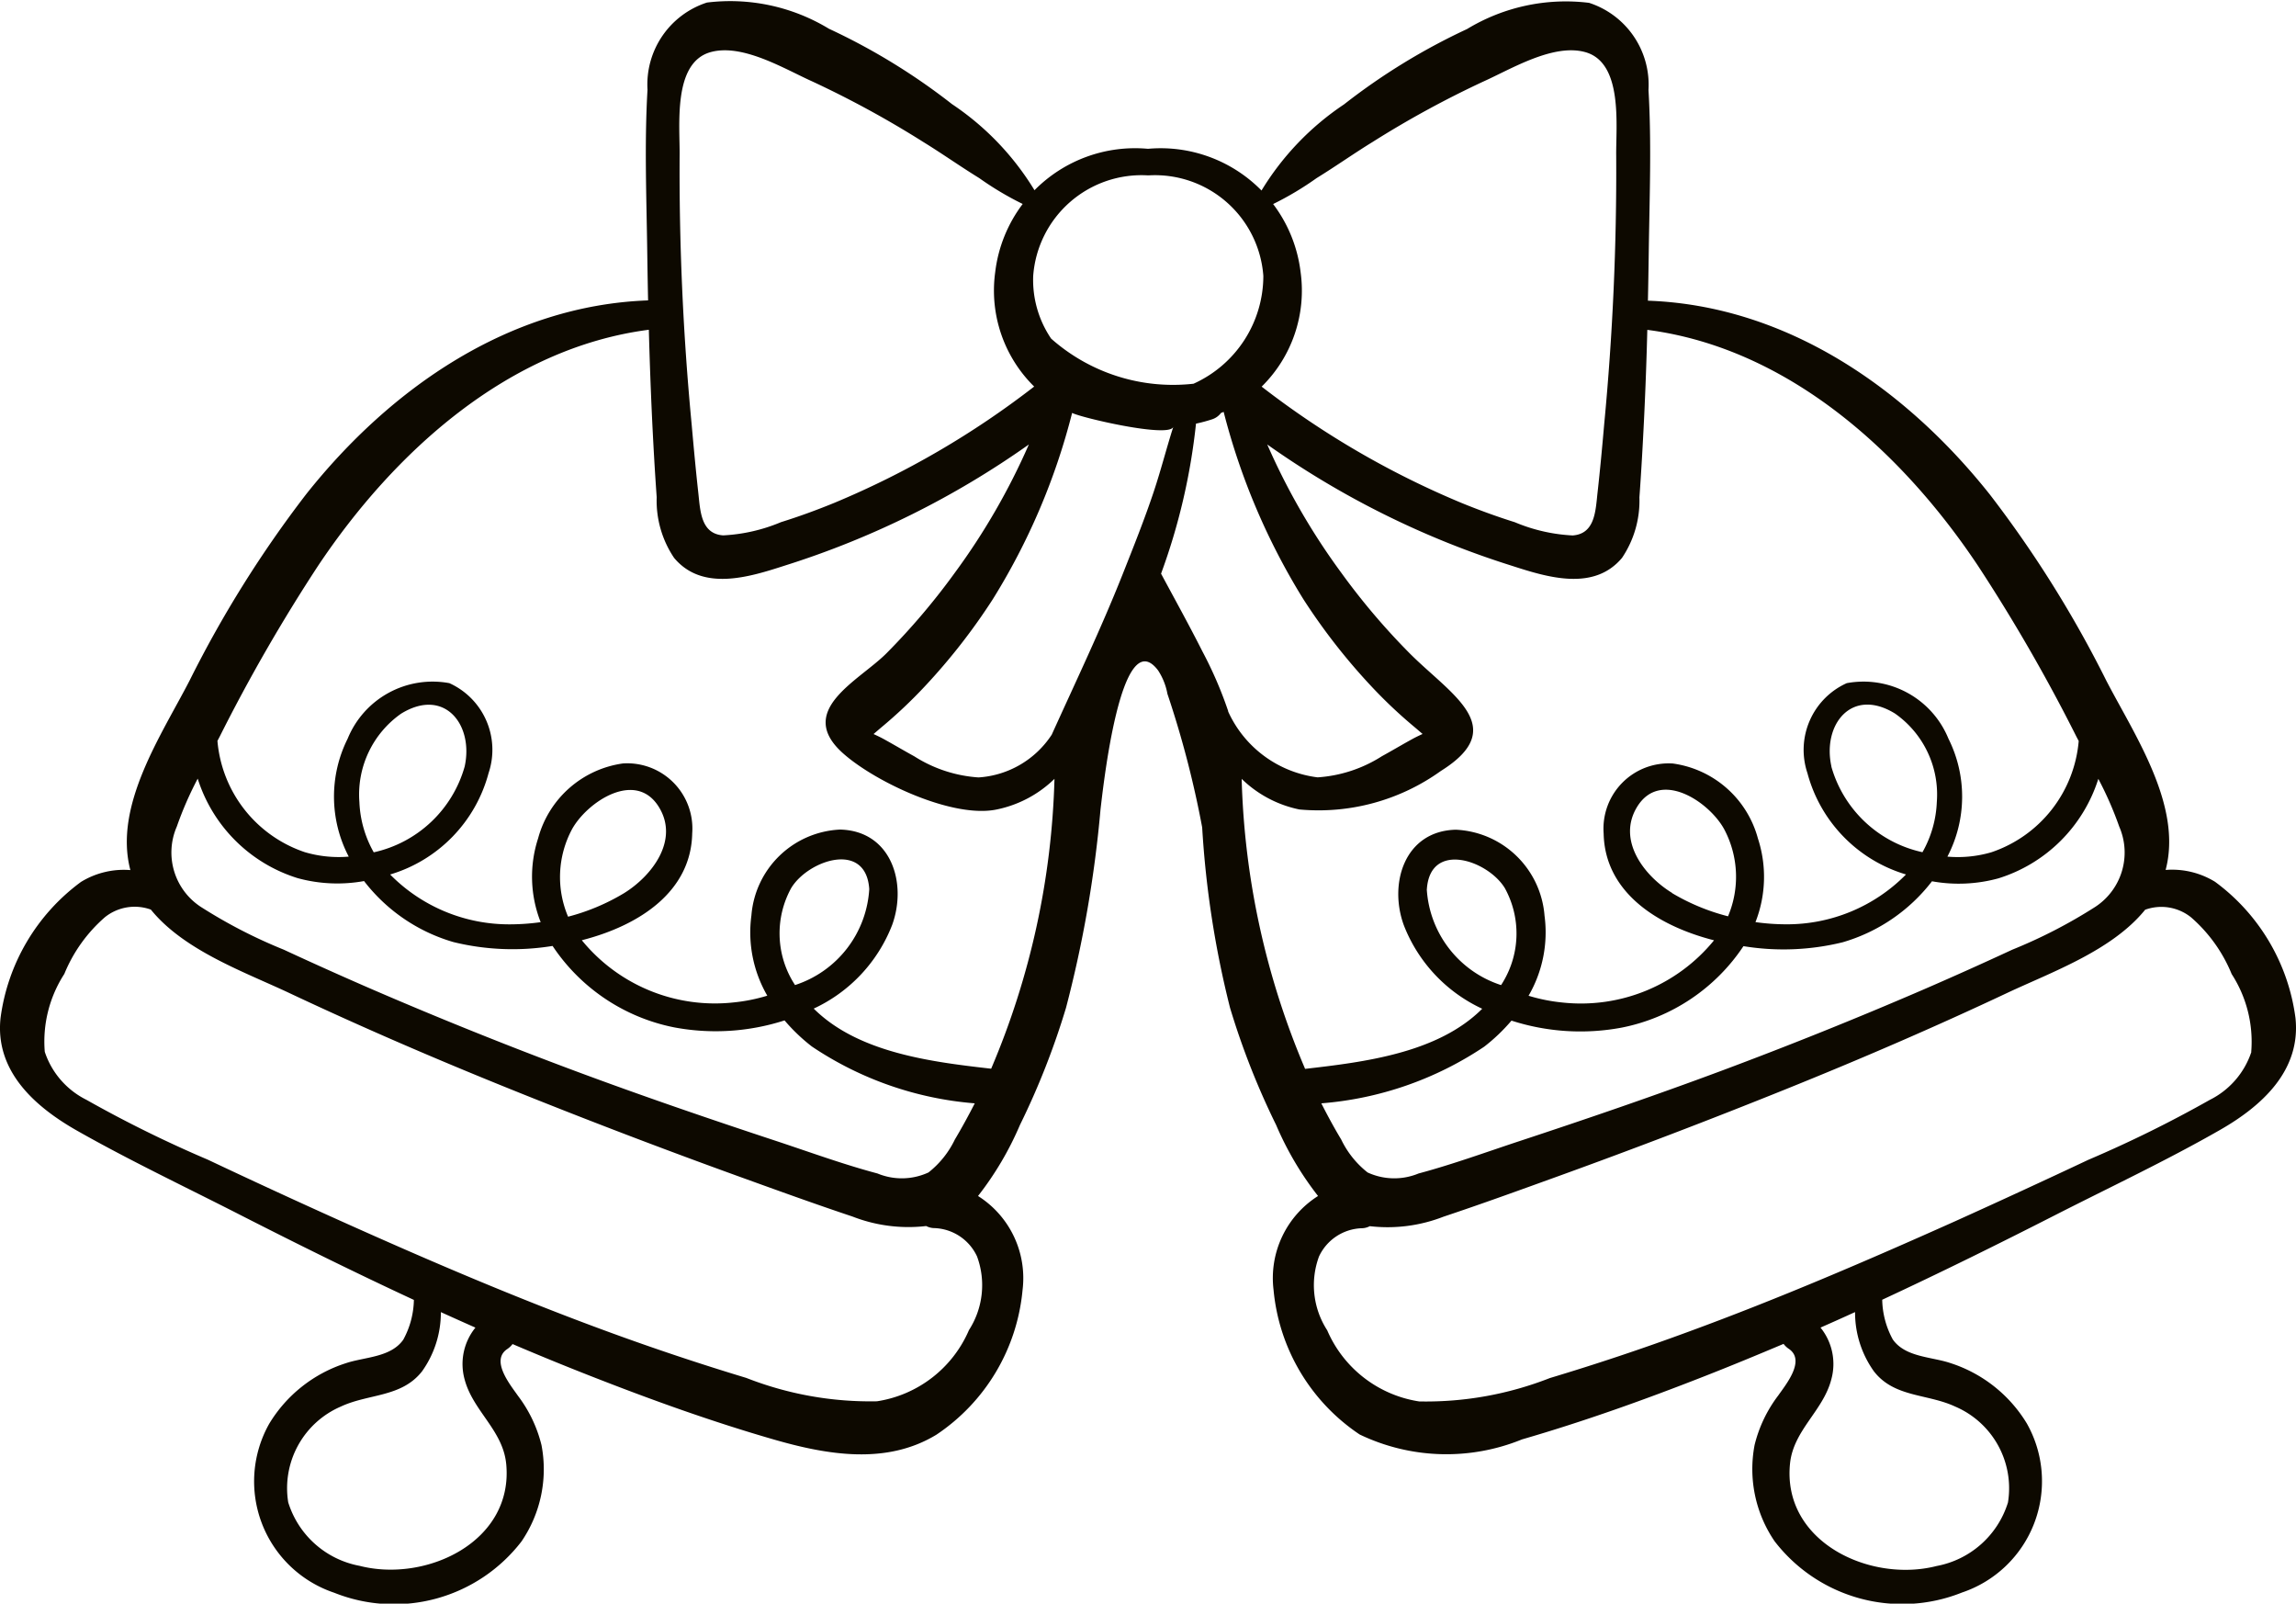
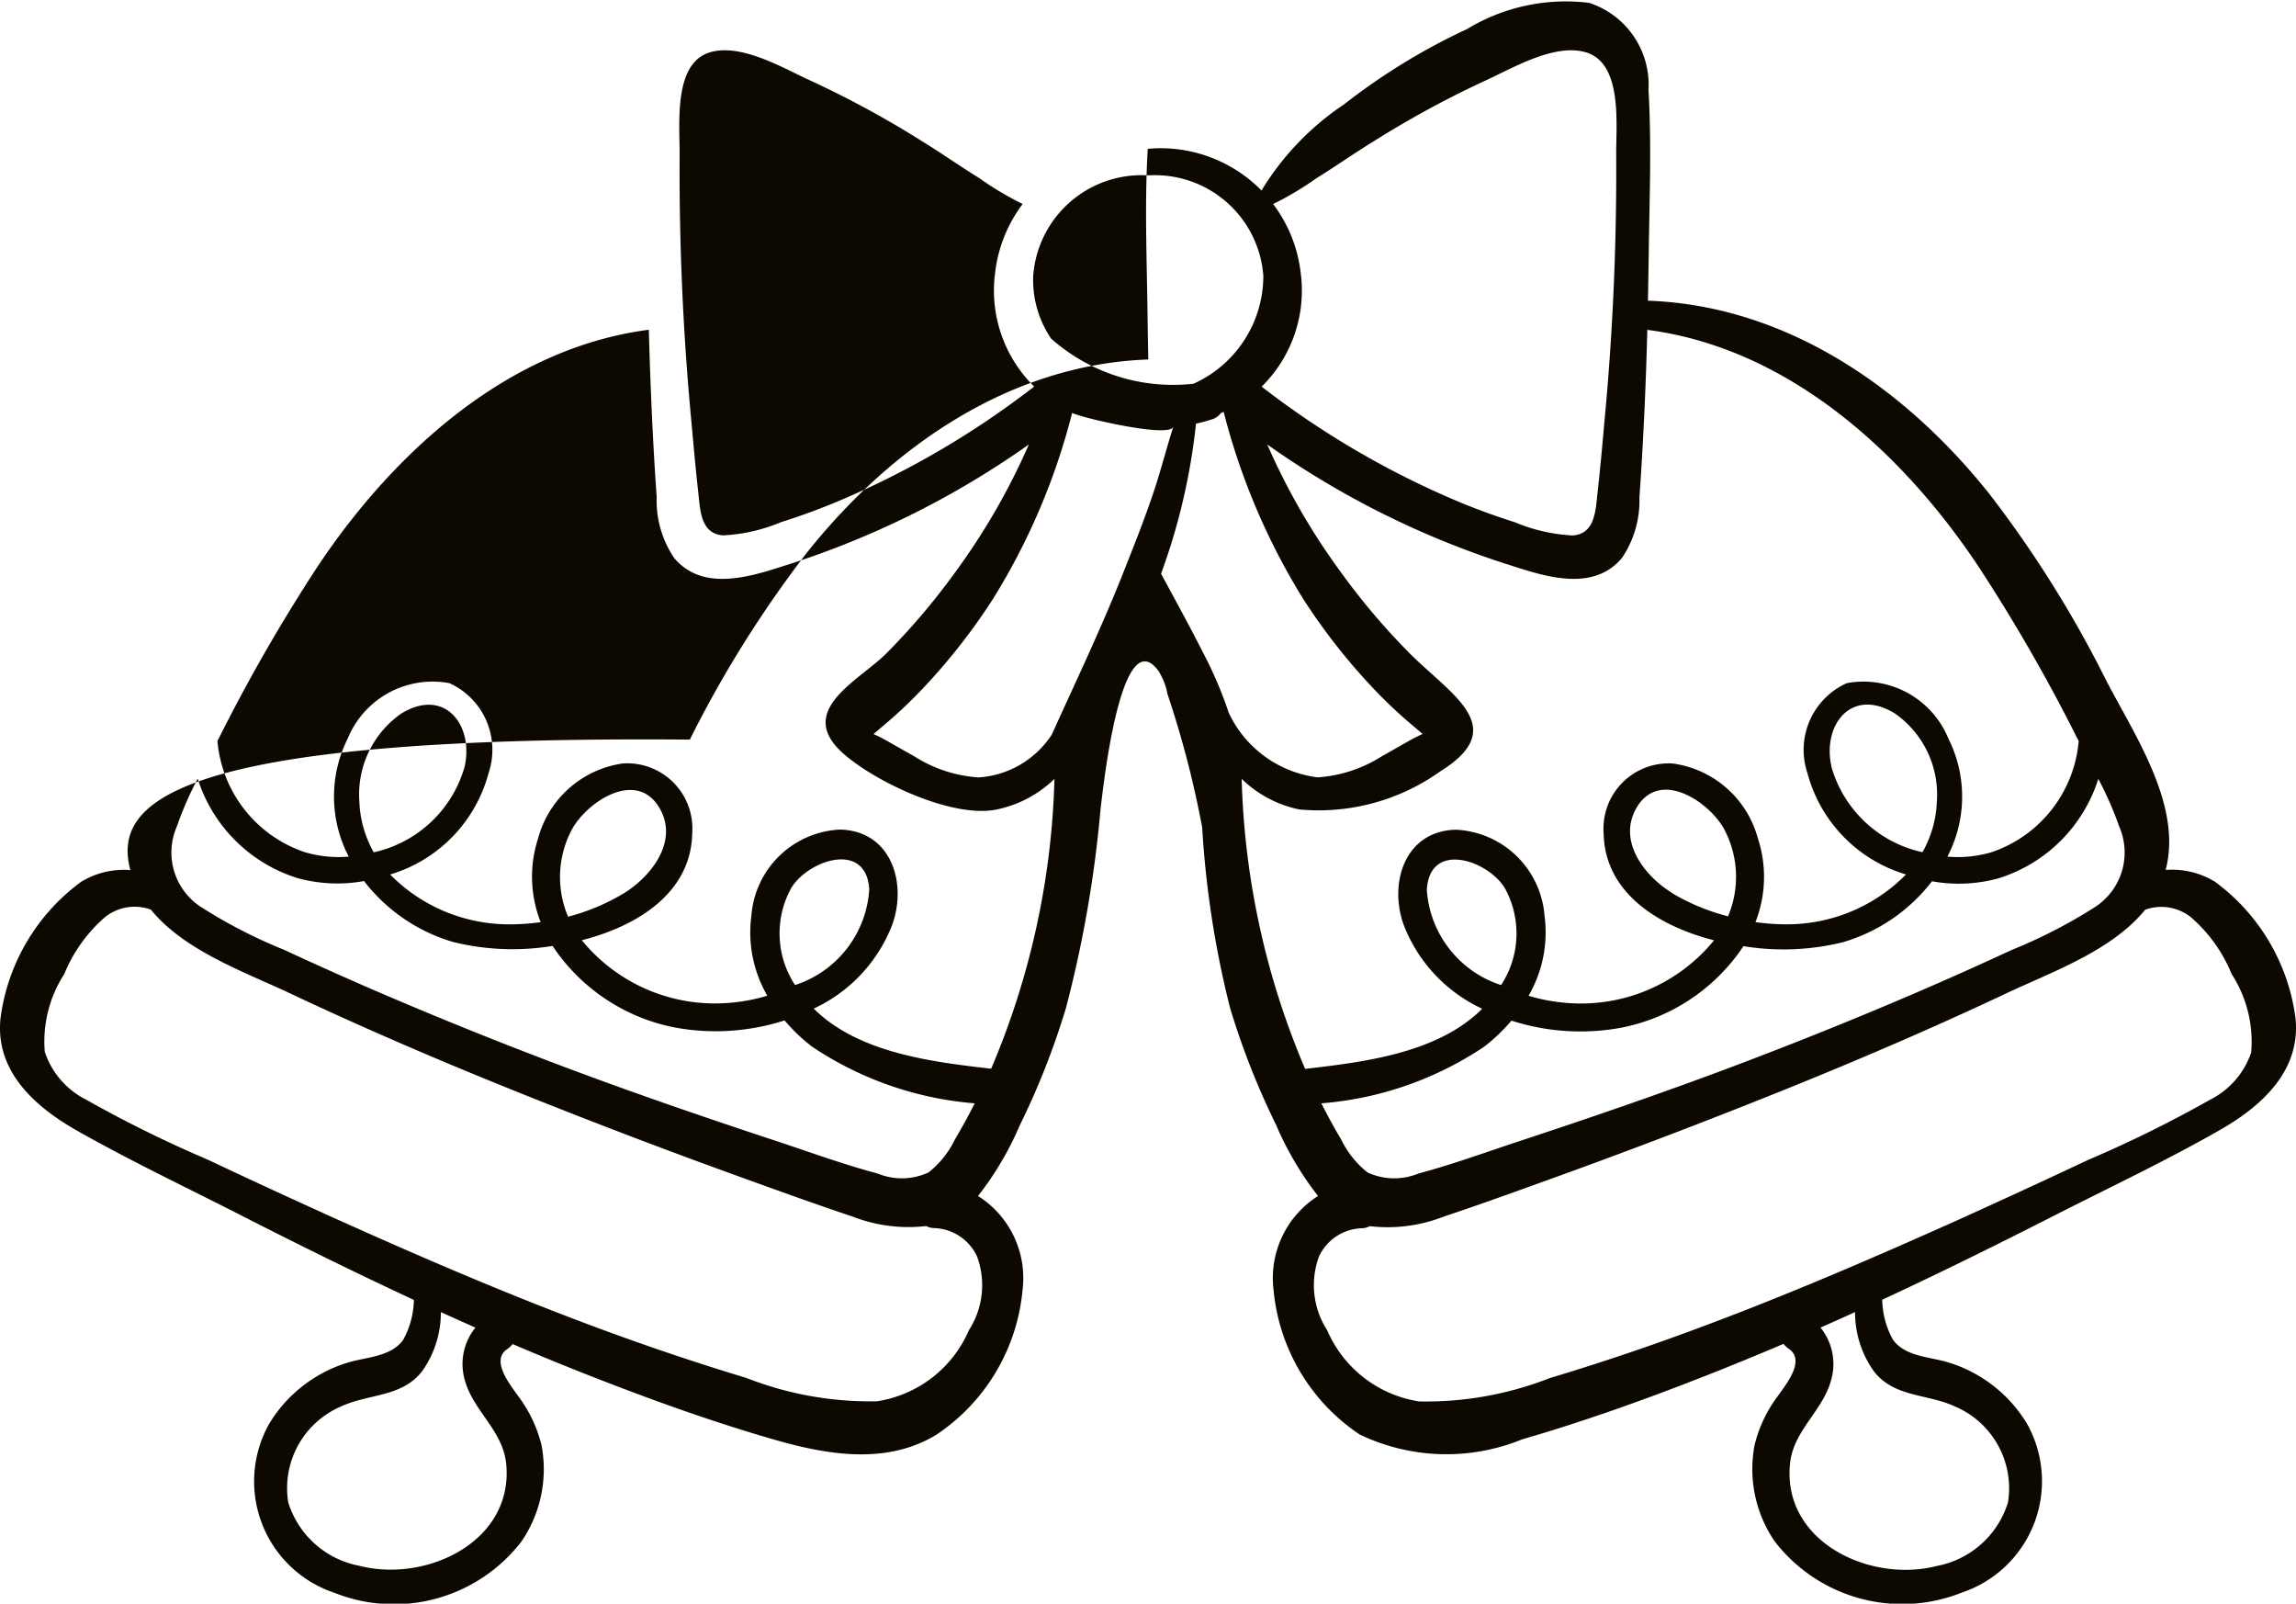
<svg xmlns="http://www.w3.org/2000/svg" width="64" height="44.687" viewBox="0 0 64 44.687">
  <g id="_023-bells" data-name="023-bells" transform="translate(0 -77.254)">
    <g id="Group_134" data-name="Group 134" transform="translate(0 77.255)">
-       <path id="Path_69" data-name="Path 69" d="M63.985,105.619a5.617,5.617,0,0,0-2.242-3.793,2.291,2.291,0,0,0-1.377-.33c.474-1.791-.866-3.757-1.651-5.27a31.743,31.743,0,0,0-3.25-5.193c-2.348-2.956-5.662-5.262-9.53-5.4q.014-.663.023-1.326c.02-1.506.082-3.041-.007-4.545a2.4,2.4,0,0,0-1.657-2.429,5.308,5.308,0,0,0-3.4.73,17.634,17.634,0,0,0-3.43,2.1,7.677,7.677,0,0,0-2.3,2.4A3.942,3.942,0,0,0,32.007,81.4h-.014a3.942,3.942,0,0,0-3.157,1.155,7.677,7.677,0,0,0-2.3-2.4,17.628,17.628,0,0,0-3.43-2.1,5.307,5.307,0,0,0-3.4-.73,2.4,2.4,0,0,0-1.657,2.429c-.089,1.5-.027,3.039-.007,4.545q.009.663.023,1.326c-3.869.138-7.182,2.444-9.53,5.4a31.752,31.752,0,0,0-3.25,5.193C4.5,97.74,3.16,99.706,3.634,101.5a2.289,2.289,0,0,0-1.377.33,5.616,5.616,0,0,0-2.242,3.793c-.158,1.474.946,2.462,2.116,3.129,1.5.852,3.071,1.593,4.6,2.375,1.59.811,3.189,1.6,4.806,2.351a2.4,2.4,0,0,1-.295,1.107c-.35.5-1.081.48-1.606.658a3.876,3.876,0,0,0-2.132,1.686,3.273,3.273,0,0,0,1.81,4.708,4.487,4.487,0,0,0,5.222-1.428,3.568,3.568,0,0,0,.558-2.685,3.753,3.753,0,0,0-.659-1.378c-.208-.3-.772-.982-.294-1.3a.6.6,0,0,0,.146-.138q1.092.466,2.2.9c1.671.655,3.366,1.265,5.091,1.762,1.484.427,3.13.712,4.525-.137a5.447,5.447,0,0,0,2.4-4.028,2.706,2.706,0,0,0-1.241-2.623,8.854,8.854,0,0,0,1.168-1.978,21.312,21.312,0,0,0,1.285-3.268,33.332,33.332,0,0,0,.962-5.532c.059-.476.556-5.259,1.605-3.867a1.769,1.769,0,0,1,.259.651,27.552,27.552,0,0,1,.969,3.722,27.044,27.044,0,0,0,.776,5.025,21.3,21.3,0,0,0,1.286,3.269,8.854,8.854,0,0,0,1.168,1.978A2.706,2.706,0,0,0,35.5,113.2a5.447,5.447,0,0,0,2.4,4.028,5.585,5.585,0,0,0,4.525.137c1.725-.5,3.42-1.106,5.091-1.762.738-.289,1.47-.592,2.2-.9a.6.6,0,0,0,.146.138c.478.323-.086,1-.294,1.3a3.751,3.751,0,0,0-.659,1.378,3.568,3.568,0,0,0,.558,2.685,4.487,4.487,0,0,0,5.222,1.428,3.273,3.273,0,0,0,1.81-4.708,3.876,3.876,0,0,0-2.132-1.686c-.525-.178-1.256-.16-1.606-.658a2.4,2.4,0,0,1-.295-1.107c1.617-.751,3.216-1.541,4.806-2.351,1.534-.782,3.11-1.523,4.6-2.375C63.039,108.082,64.143,107.093,63.985,105.619Zm-4.912-5.33a1.809,1.809,0,0,1-.714,2.265,14.087,14.087,0,0,1-2.267,1.164q-1.239.575-2.493,1.118-2.782,1.2-5.626,2.261c-1.86.693-3.74,1.336-5.625,1.958-.93.307-1.86.647-2.807.9a1.771,1.771,0,0,1-1.42-.029,2.6,2.6,0,0,1-.736-.919c-.2-.331-.38-.667-.554-1.007a9.486,9.486,0,0,0,4.541-1.579,5.072,5.072,0,0,0,.76-.726,6.255,6.255,0,0,0,3.077.194,5.314,5.314,0,0,0,3.389-2.269,6.923,6.923,0,0,0,2.764-.108,4.848,4.848,0,0,0,2.491-1.7,4.185,4.185,0,0,0,1.853-.082,4.241,4.241,0,0,0,2.784-2.772A9.792,9.792,0,0,1,59.073,100.289Zm-19.3,1.747c.089-1.362,1.706-.807,2.175-.031a2.62,2.62,0,0,1-.044,2.6c-.02.035-.041.068-.062.1A3,3,0,0,1,39.771,102.036Zm6.835.1c-.777-.475-1.545-1.468-.973-2.4.646-1.049,2-.144,2.422.618a2.825,2.825,0,0,1,.111,2.434A5.906,5.906,0,0,1,46.606,102.14Zm4.442-3.524c-.258-1.165.563-2.218,1.771-1.475a2.753,2.753,0,0,1,1.167,2.465,3.085,3.085,0,0,1-.4,1.4A3.392,3.392,0,0,1,51.048,98.616ZM36.7,82.217c.528-.325,1.035-.684,1.564-1.009a27.571,27.571,0,0,1,3.095-1.687c.777-.35,1.939-1.06,2.827-.815,1.067.294.853,2.06.865,2.9a74.242,74.242,0,0,1-.334,7.459c-.056.642-.115,1.284-.187,1.925-.055.5-.069,1.142-.694,1.185a4.771,4.771,0,0,1-1.612-.369c-.5-.157-1-.339-1.487-.538a24.4,24.4,0,0,1-5.569-3.24,3.752,3.752,0,0,0,1.086-3.188,3.918,3.918,0,0,0-.766-1.9A8.711,8.711,0,0,0,36.7,82.217ZM28.8,84.941a3.029,3.029,0,0,1,3.2-2.8h.015a3.029,3.029,0,0,1,3.2,2.8,3.3,3.3,0,0,1-1.946,3.006A5.123,5.123,0,0,1,29.3,86.69,2.909,2.909,0,0,1,28.8,84.941ZM19.81,78.706c.888-.245,2.05.465,2.827.815a27.594,27.594,0,0,1,3.095,1.687c.529.325,1.036.684,1.564,1.009a8.706,8.706,0,0,0,1.211.721,3.916,3.916,0,0,0-.766,1.9,3.753,3.753,0,0,0,1.086,3.188,24.4,24.4,0,0,1-5.569,3.24c-.489.2-.983.381-1.487.538a4.772,4.772,0,0,1-1.612.369c-.626-.042-.639-.689-.694-1.185-.071-.64-.13-1.283-.187-1.925a74.2,74.2,0,0,1-.334-7.459C18.957,80.767,18.743,79,19.81,78.706ZM4.928,100.289a9.748,9.748,0,0,1,.583-1.337,4.242,4.242,0,0,0,2.784,2.772,4.187,4.187,0,0,0,1.853.082,4.848,4.848,0,0,0,2.491,1.7,6.923,6.923,0,0,0,2.764.108,5.314,5.314,0,0,0,3.389,2.269,6.255,6.255,0,0,0,3.077-.194,5.079,5.079,0,0,0,.76.726A9.486,9.486,0,0,0,27.171,108c-.174.34-.357.676-.554,1.007a2.6,2.6,0,0,1-.736.919,1.771,1.771,0,0,1-1.42.029c-.947-.252-1.877-.592-2.807-.9-1.885-.622-3.765-1.265-5.625-1.958q-2.841-1.059-5.626-2.261-1.254-.543-2.493-1.118a14.087,14.087,0,0,1-2.267-1.164A1.809,1.809,0,0,1,4.928,100.289Zm6.253-3.148c1.208-.744,2.029.31,1.771,1.475a3.392,3.392,0,0,1-2.534,2.389,3.083,3.083,0,0,1-.4-1.4A2.752,2.752,0,0,1,11.181,97.141Zm4.764,3.22c.422-.762,1.776-1.667,2.422-.617.572.929-.2,1.922-.973,2.4a5.91,5.91,0,0,1-1.559.655A2.825,2.825,0,0,1,15.945,100.361ZM22.055,102c.469-.775,2.086-1.331,2.175.031a3,3,0,0,1-2.069,2.673c-.021-.034-.042-.067-.062-.1A2.62,2.62,0,0,1,22.055,102Zm-7.946,16.034c.221,2.186-2.238,3.329-4.086,2.854a2.576,2.576,0,0,1-1.989-1.77A2.476,2.476,0,0,1,9.5,116.45c.774-.363,1.693-.252,2.265-.983a2.82,2.82,0,0,0,.524-1.649q.48.218.963.432a1.611,1.611,0,0,0-.3,1.447C13.185,116.57,14.015,117.109,14.109,118.039Zm12.9-3.714a3.342,3.342,0,0,1-2.565,1.983,9.473,9.473,0,0,1-3.643-.652q-1.939-.586-3.842-1.283c-2.53-.926-5.01-1.988-7.466-3.092q-1.857-.835-3.7-1.706A33.964,33.964,0,0,1,2.406,107.9a2.3,2.3,0,0,1-1.158-1.336,3.469,3.469,0,0,1,.545-2.17,4.2,4.2,0,0,1,1.133-1.582,1.326,1.326,0,0,1,1.279-.211c.924,1.142,2.617,1.74,3.855,2.323,2.026.954,4.084,1.841,6.161,2.678q3.17,1.278,6.386,2.44c1.049.379,2.1.76,3.157,1.113a4.288,4.288,0,0,0,2.053.264.508.508,0,0,0,.239.058,1.364,1.364,0,0,1,1.178.788A2.313,2.313,0,0,1,27.006,114.324Zm.62-7.285c-1.658-.189-3.706-.44-4.947-1.675a4.271,4.271,0,0,0,2.186-2.33c.426-1.169-.026-2.625-1.451-2.659a2.6,2.6,0,0,0-2.472,2.395A3.515,3.515,0,0,0,21.388,105a4.851,4.851,0,0,1-.94.188,4.788,4.788,0,0,1-4.23-1.733c1.619-.414,3.045-1.362,3.077-2.977a1.818,1.818,0,0,0-1.928-1.95A2.858,2.858,0,0,0,15,100.615a3.452,3.452,0,0,0,.071,2.336,6.245,6.245,0,0,1-.841.061,4.654,4.654,0,0,1-3.355-1.389A4.031,4.031,0,0,0,13.618,98.8a2.038,2.038,0,0,0-1.092-2.509,2.558,2.558,0,0,0-2.835,1.547,3.609,3.609,0,0,0,.03,3.287A3.338,3.338,0,0,1,8.494,101a3.594,3.594,0,0,1-2.433-3.1l.066-.126a47.664,47.664,0,0,1,2.745-4.762c2.119-3.167,5.3-6.062,9.214-6.569q.033,1.243.091,2.486c.035.727.076,1.455.128,2.181A2.851,2.851,0,0,0,18.79,92.8c.79.944,2.09.537,3.083.216a24.514,24.514,0,0,0,6.806-3.376,18.613,18.613,0,0,1-2.063,3.574,19.021,19.021,0,0,1-1.906,2.245c-.77.772-2.571,1.6-1.189,2.806.914.8,3.052,1.8,4.263,1.546a3.237,3.237,0,0,0,1.609-.853A22.094,22.094,0,0,1,27.626,107.04Zm4.538-16.1c-.264.792-.574,1.565-.881,2.34-.6,1.509-1.3,2.974-1.969,4.451a2.638,2.638,0,0,1-2.041,1.192,3.8,3.8,0,0,1-1.792-.589c-.287-.157-.568-.325-.854-.482-.085-.047-.181-.092-.28-.138.073-.062.146-.126.22-.188a13.294,13.294,0,0,0,1.209-1.141,17.078,17.078,0,0,0,1.895-2.428,18.357,18.357,0,0,0,2.211-5.192c.228.128,2.718.712,2.821.386C32.515,89.744,32.361,90.352,32.165,90.94Zm2.069,6.137a11.213,11.213,0,0,0-.72-1.667c-.37-.733-.765-1.445-1.152-2.165a17.407,17.407,0,0,0,.974-4.181,4.121,4.121,0,0,0,.457-.123.5.5,0,0,0,.24-.175c.025-.01.05-.019.074-.029a18.661,18.661,0,0,0,2.221,5.218,17.09,17.09,0,0,0,1.895,2.428,13.291,13.291,0,0,0,1.209,1.141c.074.062.147.126.22.188-.1.046-.195.091-.28.138-.287.157-.568.325-.854.482a3.8,3.8,0,0,1-1.792.589A3.168,3.168,0,0,1,34.233,97.078Zm2.141,9.962a22.094,22.094,0,0,1-1.766-8.076,3.238,3.238,0,0,0,1.609.853,5.842,5.842,0,0,0,3.943-1.073c1.955-1.221.285-2.121-.87-3.279a19.013,19.013,0,0,1-1.906-2.245,18.61,18.61,0,0,1-2.063-3.574,24.51,24.51,0,0,0,6.806,3.376c.992.321,2.293.728,3.083-.216a2.851,2.851,0,0,0,.485-1.687c.053-.726.093-1.454.129-2.181q.06-1.242.091-2.486c3.918.507,7.1,3.4,9.214,6.569a47.728,47.728,0,0,1,2.745,4.762l.066.126a3.594,3.594,0,0,1-2.433,3.1,3.336,3.336,0,0,1-1.227.122,3.609,3.609,0,0,0,.029-3.287,2.558,2.558,0,0,0-2.835-1.547A2.039,2.039,0,0,0,50.382,98.8a4.031,4.031,0,0,0,2.747,2.822,4.655,4.655,0,0,1-3.355,1.389,6.225,6.225,0,0,1-.841-.061A3.451,3.451,0,0,0,49,100.615a2.859,2.859,0,0,0-2.371-2.085,1.818,1.818,0,0,0-1.928,1.95c.032,1.614,1.458,2.563,3.077,2.977a4.788,4.788,0,0,1-4.23,1.733,4.86,4.86,0,0,1-.94-.188,3.515,3.515,0,0,0,.445-2.232,2.6,2.6,0,0,0-2.472-2.395c-1.425.034-1.877,1.49-1.451,2.659a4.271,4.271,0,0,0,2.186,2.33C40.08,106.6,38.032,106.85,36.374,107.04ZM54.5,116.45a2.475,2.475,0,0,1,1.471,2.673,2.576,2.576,0,0,1-1.989,1.77c-1.848.475-4.307-.667-4.086-2.854.094-.93.923-1.469,1.15-2.343a1.611,1.611,0,0,0-.3-1.447q.483-.213.963-.432a2.82,2.82,0,0,0,.524,1.649C52.8,116.2,53.722,116.087,54.5,116.45Zm8.256-9.883a2.3,2.3,0,0,1-1.158,1.336,33.963,33.963,0,0,1-3.387,1.671q-1.842.867-3.7,1.706c-2.457,1.1-4.937,2.166-7.466,3.092q-1.9.7-3.842,1.283a9.473,9.473,0,0,1-3.643.652,3.342,3.342,0,0,1-2.565-1.983,2.313,2.313,0,0,1-.229-2.055,1.364,1.364,0,0,1,1.178-.788.508.508,0,0,0,.239-.058,4.289,4.289,0,0,0,2.053-.264c1.058-.353,2.108-.734,3.157-1.113q3.215-1.162,6.386-2.44c2.077-.837,4.135-1.724,6.161-2.678,1.238-.583,2.931-1.181,3.855-2.323a1.327,1.327,0,0,1,1.279.211,4.2,4.2,0,0,1,1.133,1.582A3.471,3.471,0,0,1,62.752,106.567Z" transform="translate(0 -77.255)" fill="#0d0900" />
+       <path id="Path_69" data-name="Path 69" d="M63.985,105.619a5.617,5.617,0,0,0-2.242-3.793,2.291,2.291,0,0,0-1.377-.33c.474-1.791-.866-3.757-1.651-5.27a31.743,31.743,0,0,0-3.25-5.193c-2.348-2.956-5.662-5.262-9.53-5.4q.014-.663.023-1.326c.02-1.506.082-3.041-.007-4.545a2.4,2.4,0,0,0-1.657-2.429,5.308,5.308,0,0,0-3.4.73,17.634,17.634,0,0,0-3.43,2.1,7.677,7.677,0,0,0-2.3,2.4A3.942,3.942,0,0,0,32.007,81.4h-.014c-.089,1.5-.027,3.039-.007,4.545q.009.663.023,1.326c-3.869.138-7.182,2.444-9.53,5.4a31.752,31.752,0,0,0-3.25,5.193C4.5,97.74,3.16,99.706,3.634,101.5a2.289,2.289,0,0,0-1.377.33,5.616,5.616,0,0,0-2.242,3.793c-.158,1.474.946,2.462,2.116,3.129,1.5.852,3.071,1.593,4.6,2.375,1.59.811,3.189,1.6,4.806,2.351a2.4,2.4,0,0,1-.295,1.107c-.35.5-1.081.48-1.606.658a3.876,3.876,0,0,0-2.132,1.686,3.273,3.273,0,0,0,1.81,4.708,4.487,4.487,0,0,0,5.222-1.428,3.568,3.568,0,0,0,.558-2.685,3.753,3.753,0,0,0-.659-1.378c-.208-.3-.772-.982-.294-1.3a.6.6,0,0,0,.146-.138q1.092.466,2.2.9c1.671.655,3.366,1.265,5.091,1.762,1.484.427,3.13.712,4.525-.137a5.447,5.447,0,0,0,2.4-4.028,2.706,2.706,0,0,0-1.241-2.623,8.854,8.854,0,0,0,1.168-1.978,21.312,21.312,0,0,0,1.285-3.268,33.332,33.332,0,0,0,.962-5.532c.059-.476.556-5.259,1.605-3.867a1.769,1.769,0,0,1,.259.651,27.552,27.552,0,0,1,.969,3.722,27.044,27.044,0,0,0,.776,5.025,21.3,21.3,0,0,0,1.286,3.269,8.854,8.854,0,0,0,1.168,1.978A2.706,2.706,0,0,0,35.5,113.2a5.447,5.447,0,0,0,2.4,4.028,5.585,5.585,0,0,0,4.525.137c1.725-.5,3.42-1.106,5.091-1.762.738-.289,1.47-.592,2.2-.9a.6.6,0,0,0,.146.138c.478.323-.086,1-.294,1.3a3.751,3.751,0,0,0-.659,1.378,3.568,3.568,0,0,0,.558,2.685,4.487,4.487,0,0,0,5.222,1.428,3.273,3.273,0,0,0,1.81-4.708,3.876,3.876,0,0,0-2.132-1.686c-.525-.178-1.256-.16-1.606-.658a2.4,2.4,0,0,1-.295-1.107c1.617-.751,3.216-1.541,4.806-2.351,1.534-.782,3.11-1.523,4.6-2.375C63.039,108.082,64.143,107.093,63.985,105.619Zm-4.912-5.33a1.809,1.809,0,0,1-.714,2.265,14.087,14.087,0,0,1-2.267,1.164q-1.239.575-2.493,1.118-2.782,1.2-5.626,2.261c-1.86.693-3.74,1.336-5.625,1.958-.93.307-1.86.647-2.807.9a1.771,1.771,0,0,1-1.42-.029,2.6,2.6,0,0,1-.736-.919c-.2-.331-.38-.667-.554-1.007a9.486,9.486,0,0,0,4.541-1.579,5.072,5.072,0,0,0,.76-.726,6.255,6.255,0,0,0,3.077.194,5.314,5.314,0,0,0,3.389-2.269,6.923,6.923,0,0,0,2.764-.108,4.848,4.848,0,0,0,2.491-1.7,4.185,4.185,0,0,0,1.853-.082,4.241,4.241,0,0,0,2.784-2.772A9.792,9.792,0,0,1,59.073,100.289Zm-19.3,1.747c.089-1.362,1.706-.807,2.175-.031a2.62,2.62,0,0,1-.044,2.6c-.02.035-.041.068-.062.1A3,3,0,0,1,39.771,102.036Zm6.835.1c-.777-.475-1.545-1.468-.973-2.4.646-1.049,2-.144,2.422.618a2.825,2.825,0,0,1,.111,2.434A5.906,5.906,0,0,1,46.606,102.14Zm4.442-3.524c-.258-1.165.563-2.218,1.771-1.475a2.753,2.753,0,0,1,1.167,2.465,3.085,3.085,0,0,1-.4,1.4A3.392,3.392,0,0,1,51.048,98.616ZM36.7,82.217c.528-.325,1.035-.684,1.564-1.009a27.571,27.571,0,0,1,3.095-1.687c.777-.35,1.939-1.06,2.827-.815,1.067.294.853,2.06.865,2.9a74.242,74.242,0,0,1-.334,7.459c-.056.642-.115,1.284-.187,1.925-.055.5-.069,1.142-.694,1.185a4.771,4.771,0,0,1-1.612-.369c-.5-.157-1-.339-1.487-.538a24.4,24.4,0,0,1-5.569-3.24,3.752,3.752,0,0,0,1.086-3.188,3.918,3.918,0,0,0-.766-1.9A8.711,8.711,0,0,0,36.7,82.217ZM28.8,84.941a3.029,3.029,0,0,1,3.2-2.8h.015a3.029,3.029,0,0,1,3.2,2.8,3.3,3.3,0,0,1-1.946,3.006A5.123,5.123,0,0,1,29.3,86.69,2.909,2.909,0,0,1,28.8,84.941ZM19.81,78.706c.888-.245,2.05.465,2.827.815a27.594,27.594,0,0,1,3.095,1.687c.529.325,1.036.684,1.564,1.009a8.706,8.706,0,0,0,1.211.721,3.916,3.916,0,0,0-.766,1.9,3.753,3.753,0,0,0,1.086,3.188,24.4,24.4,0,0,1-5.569,3.24c-.489.2-.983.381-1.487.538a4.772,4.772,0,0,1-1.612.369c-.626-.042-.639-.689-.694-1.185-.071-.64-.13-1.283-.187-1.925a74.2,74.2,0,0,1-.334-7.459C18.957,80.767,18.743,79,19.81,78.706ZM4.928,100.289a9.748,9.748,0,0,1,.583-1.337,4.242,4.242,0,0,0,2.784,2.772,4.187,4.187,0,0,0,1.853.082,4.848,4.848,0,0,0,2.491,1.7,6.923,6.923,0,0,0,2.764.108,5.314,5.314,0,0,0,3.389,2.269,6.255,6.255,0,0,0,3.077-.194,5.079,5.079,0,0,0,.76.726A9.486,9.486,0,0,0,27.171,108c-.174.34-.357.676-.554,1.007a2.6,2.6,0,0,1-.736.919,1.771,1.771,0,0,1-1.42.029c-.947-.252-1.877-.592-2.807-.9-1.885-.622-3.765-1.265-5.625-1.958q-2.841-1.059-5.626-2.261-1.254-.543-2.493-1.118a14.087,14.087,0,0,1-2.267-1.164A1.809,1.809,0,0,1,4.928,100.289Zm6.253-3.148c1.208-.744,2.029.31,1.771,1.475a3.392,3.392,0,0,1-2.534,2.389,3.083,3.083,0,0,1-.4-1.4A2.752,2.752,0,0,1,11.181,97.141Zm4.764,3.22c.422-.762,1.776-1.667,2.422-.617.572.929-.2,1.922-.973,2.4a5.91,5.91,0,0,1-1.559.655A2.825,2.825,0,0,1,15.945,100.361ZM22.055,102c.469-.775,2.086-1.331,2.175.031a3,3,0,0,1-2.069,2.673c-.021-.034-.042-.067-.062-.1A2.62,2.62,0,0,1,22.055,102Zm-7.946,16.034c.221,2.186-2.238,3.329-4.086,2.854a2.576,2.576,0,0,1-1.989-1.77A2.476,2.476,0,0,1,9.5,116.45c.774-.363,1.693-.252,2.265-.983a2.82,2.82,0,0,0,.524-1.649q.48.218.963.432a1.611,1.611,0,0,0-.3,1.447C13.185,116.57,14.015,117.109,14.109,118.039Zm12.9-3.714a3.342,3.342,0,0,1-2.565,1.983,9.473,9.473,0,0,1-3.643-.652q-1.939-.586-3.842-1.283c-2.53-.926-5.01-1.988-7.466-3.092q-1.857-.835-3.7-1.706A33.964,33.964,0,0,1,2.406,107.9a2.3,2.3,0,0,1-1.158-1.336,3.469,3.469,0,0,1,.545-2.17,4.2,4.2,0,0,1,1.133-1.582,1.326,1.326,0,0,1,1.279-.211c.924,1.142,2.617,1.74,3.855,2.323,2.026.954,4.084,1.841,6.161,2.678q3.17,1.278,6.386,2.44c1.049.379,2.1.76,3.157,1.113a4.288,4.288,0,0,0,2.053.264.508.508,0,0,0,.239.058,1.364,1.364,0,0,1,1.178.788A2.313,2.313,0,0,1,27.006,114.324Zm.62-7.285c-1.658-.189-3.706-.44-4.947-1.675a4.271,4.271,0,0,0,2.186-2.33c.426-1.169-.026-2.625-1.451-2.659a2.6,2.6,0,0,0-2.472,2.395A3.515,3.515,0,0,0,21.388,105a4.851,4.851,0,0,1-.94.188,4.788,4.788,0,0,1-4.23-1.733c1.619-.414,3.045-1.362,3.077-2.977a1.818,1.818,0,0,0-1.928-1.95A2.858,2.858,0,0,0,15,100.615a3.452,3.452,0,0,0,.071,2.336,6.245,6.245,0,0,1-.841.061,4.654,4.654,0,0,1-3.355-1.389A4.031,4.031,0,0,0,13.618,98.8a2.038,2.038,0,0,0-1.092-2.509,2.558,2.558,0,0,0-2.835,1.547,3.609,3.609,0,0,0,.03,3.287A3.338,3.338,0,0,1,8.494,101a3.594,3.594,0,0,1-2.433-3.1l.066-.126a47.664,47.664,0,0,1,2.745-4.762c2.119-3.167,5.3-6.062,9.214-6.569q.033,1.243.091,2.486c.035.727.076,1.455.128,2.181A2.851,2.851,0,0,0,18.79,92.8c.79.944,2.09.537,3.083.216a24.514,24.514,0,0,0,6.806-3.376,18.613,18.613,0,0,1-2.063,3.574,19.021,19.021,0,0,1-1.906,2.245c-.77.772-2.571,1.6-1.189,2.806.914.8,3.052,1.8,4.263,1.546a3.237,3.237,0,0,0,1.609-.853A22.094,22.094,0,0,1,27.626,107.04Zm4.538-16.1c-.264.792-.574,1.565-.881,2.34-.6,1.509-1.3,2.974-1.969,4.451a2.638,2.638,0,0,1-2.041,1.192,3.8,3.8,0,0,1-1.792-.589c-.287-.157-.568-.325-.854-.482-.085-.047-.181-.092-.28-.138.073-.062.146-.126.22-.188a13.294,13.294,0,0,0,1.209-1.141,17.078,17.078,0,0,0,1.895-2.428,18.357,18.357,0,0,0,2.211-5.192c.228.128,2.718.712,2.821.386C32.515,89.744,32.361,90.352,32.165,90.94Zm2.069,6.137a11.213,11.213,0,0,0-.72-1.667c-.37-.733-.765-1.445-1.152-2.165a17.407,17.407,0,0,0,.974-4.181,4.121,4.121,0,0,0,.457-.123.5.5,0,0,0,.24-.175c.025-.01.05-.019.074-.029a18.661,18.661,0,0,0,2.221,5.218,17.09,17.09,0,0,0,1.895,2.428,13.291,13.291,0,0,0,1.209,1.141c.074.062.147.126.22.188-.1.046-.195.091-.28.138-.287.157-.568.325-.854.482a3.8,3.8,0,0,1-1.792.589A3.168,3.168,0,0,1,34.233,97.078Zm2.141,9.962a22.094,22.094,0,0,1-1.766-8.076,3.238,3.238,0,0,0,1.609.853,5.842,5.842,0,0,0,3.943-1.073c1.955-1.221.285-2.121-.87-3.279a19.013,19.013,0,0,1-1.906-2.245,18.61,18.61,0,0,1-2.063-3.574,24.51,24.51,0,0,0,6.806,3.376c.992.321,2.293.728,3.083-.216a2.851,2.851,0,0,0,.485-1.687c.053-.726.093-1.454.129-2.181q.06-1.242.091-2.486c3.918.507,7.1,3.4,9.214,6.569a47.728,47.728,0,0,1,2.745,4.762l.066.126a3.594,3.594,0,0,1-2.433,3.1,3.336,3.336,0,0,1-1.227.122,3.609,3.609,0,0,0,.029-3.287,2.558,2.558,0,0,0-2.835-1.547A2.039,2.039,0,0,0,50.382,98.8a4.031,4.031,0,0,0,2.747,2.822,4.655,4.655,0,0,1-3.355,1.389,6.225,6.225,0,0,1-.841-.061A3.451,3.451,0,0,0,49,100.615a2.859,2.859,0,0,0-2.371-2.085,1.818,1.818,0,0,0-1.928,1.95c.032,1.614,1.458,2.563,3.077,2.977a4.788,4.788,0,0,1-4.23,1.733,4.86,4.86,0,0,1-.94-.188,3.515,3.515,0,0,0,.445-2.232,2.6,2.6,0,0,0-2.472-2.395c-1.425.034-1.877,1.49-1.451,2.659a4.271,4.271,0,0,0,2.186,2.33C40.08,106.6,38.032,106.85,36.374,107.04ZM54.5,116.45a2.475,2.475,0,0,1,1.471,2.673,2.576,2.576,0,0,1-1.989,1.77c-1.848.475-4.307-.667-4.086-2.854.094-.93.923-1.469,1.15-2.343a1.611,1.611,0,0,0-.3-1.447q.483-.213.963-.432a2.82,2.82,0,0,0,.524,1.649C52.8,116.2,53.722,116.087,54.5,116.45Zm8.256-9.883a2.3,2.3,0,0,1-1.158,1.336,33.963,33.963,0,0,1-3.387,1.671q-1.842.867-3.7,1.706c-2.457,1.1-4.937,2.166-7.466,3.092q-1.9.7-3.842,1.283a9.473,9.473,0,0,1-3.643.652,3.342,3.342,0,0,1-2.565-1.983,2.313,2.313,0,0,1-.229-2.055,1.364,1.364,0,0,1,1.178-.788.508.508,0,0,0,.239-.058,4.289,4.289,0,0,0,2.053-.264c1.058-.353,2.108-.734,3.157-1.113q3.215-1.162,6.386-2.44c2.077-.837,4.135-1.724,6.161-2.678,1.238-.583,2.931-1.181,3.855-2.323a1.327,1.327,0,0,1,1.279.211,4.2,4.2,0,0,1,1.133,1.582A3.471,3.471,0,0,1,62.752,106.567Z" transform="translate(0 -77.255)" fill="#0d0900" />
    </g>
  </g>
</svg>